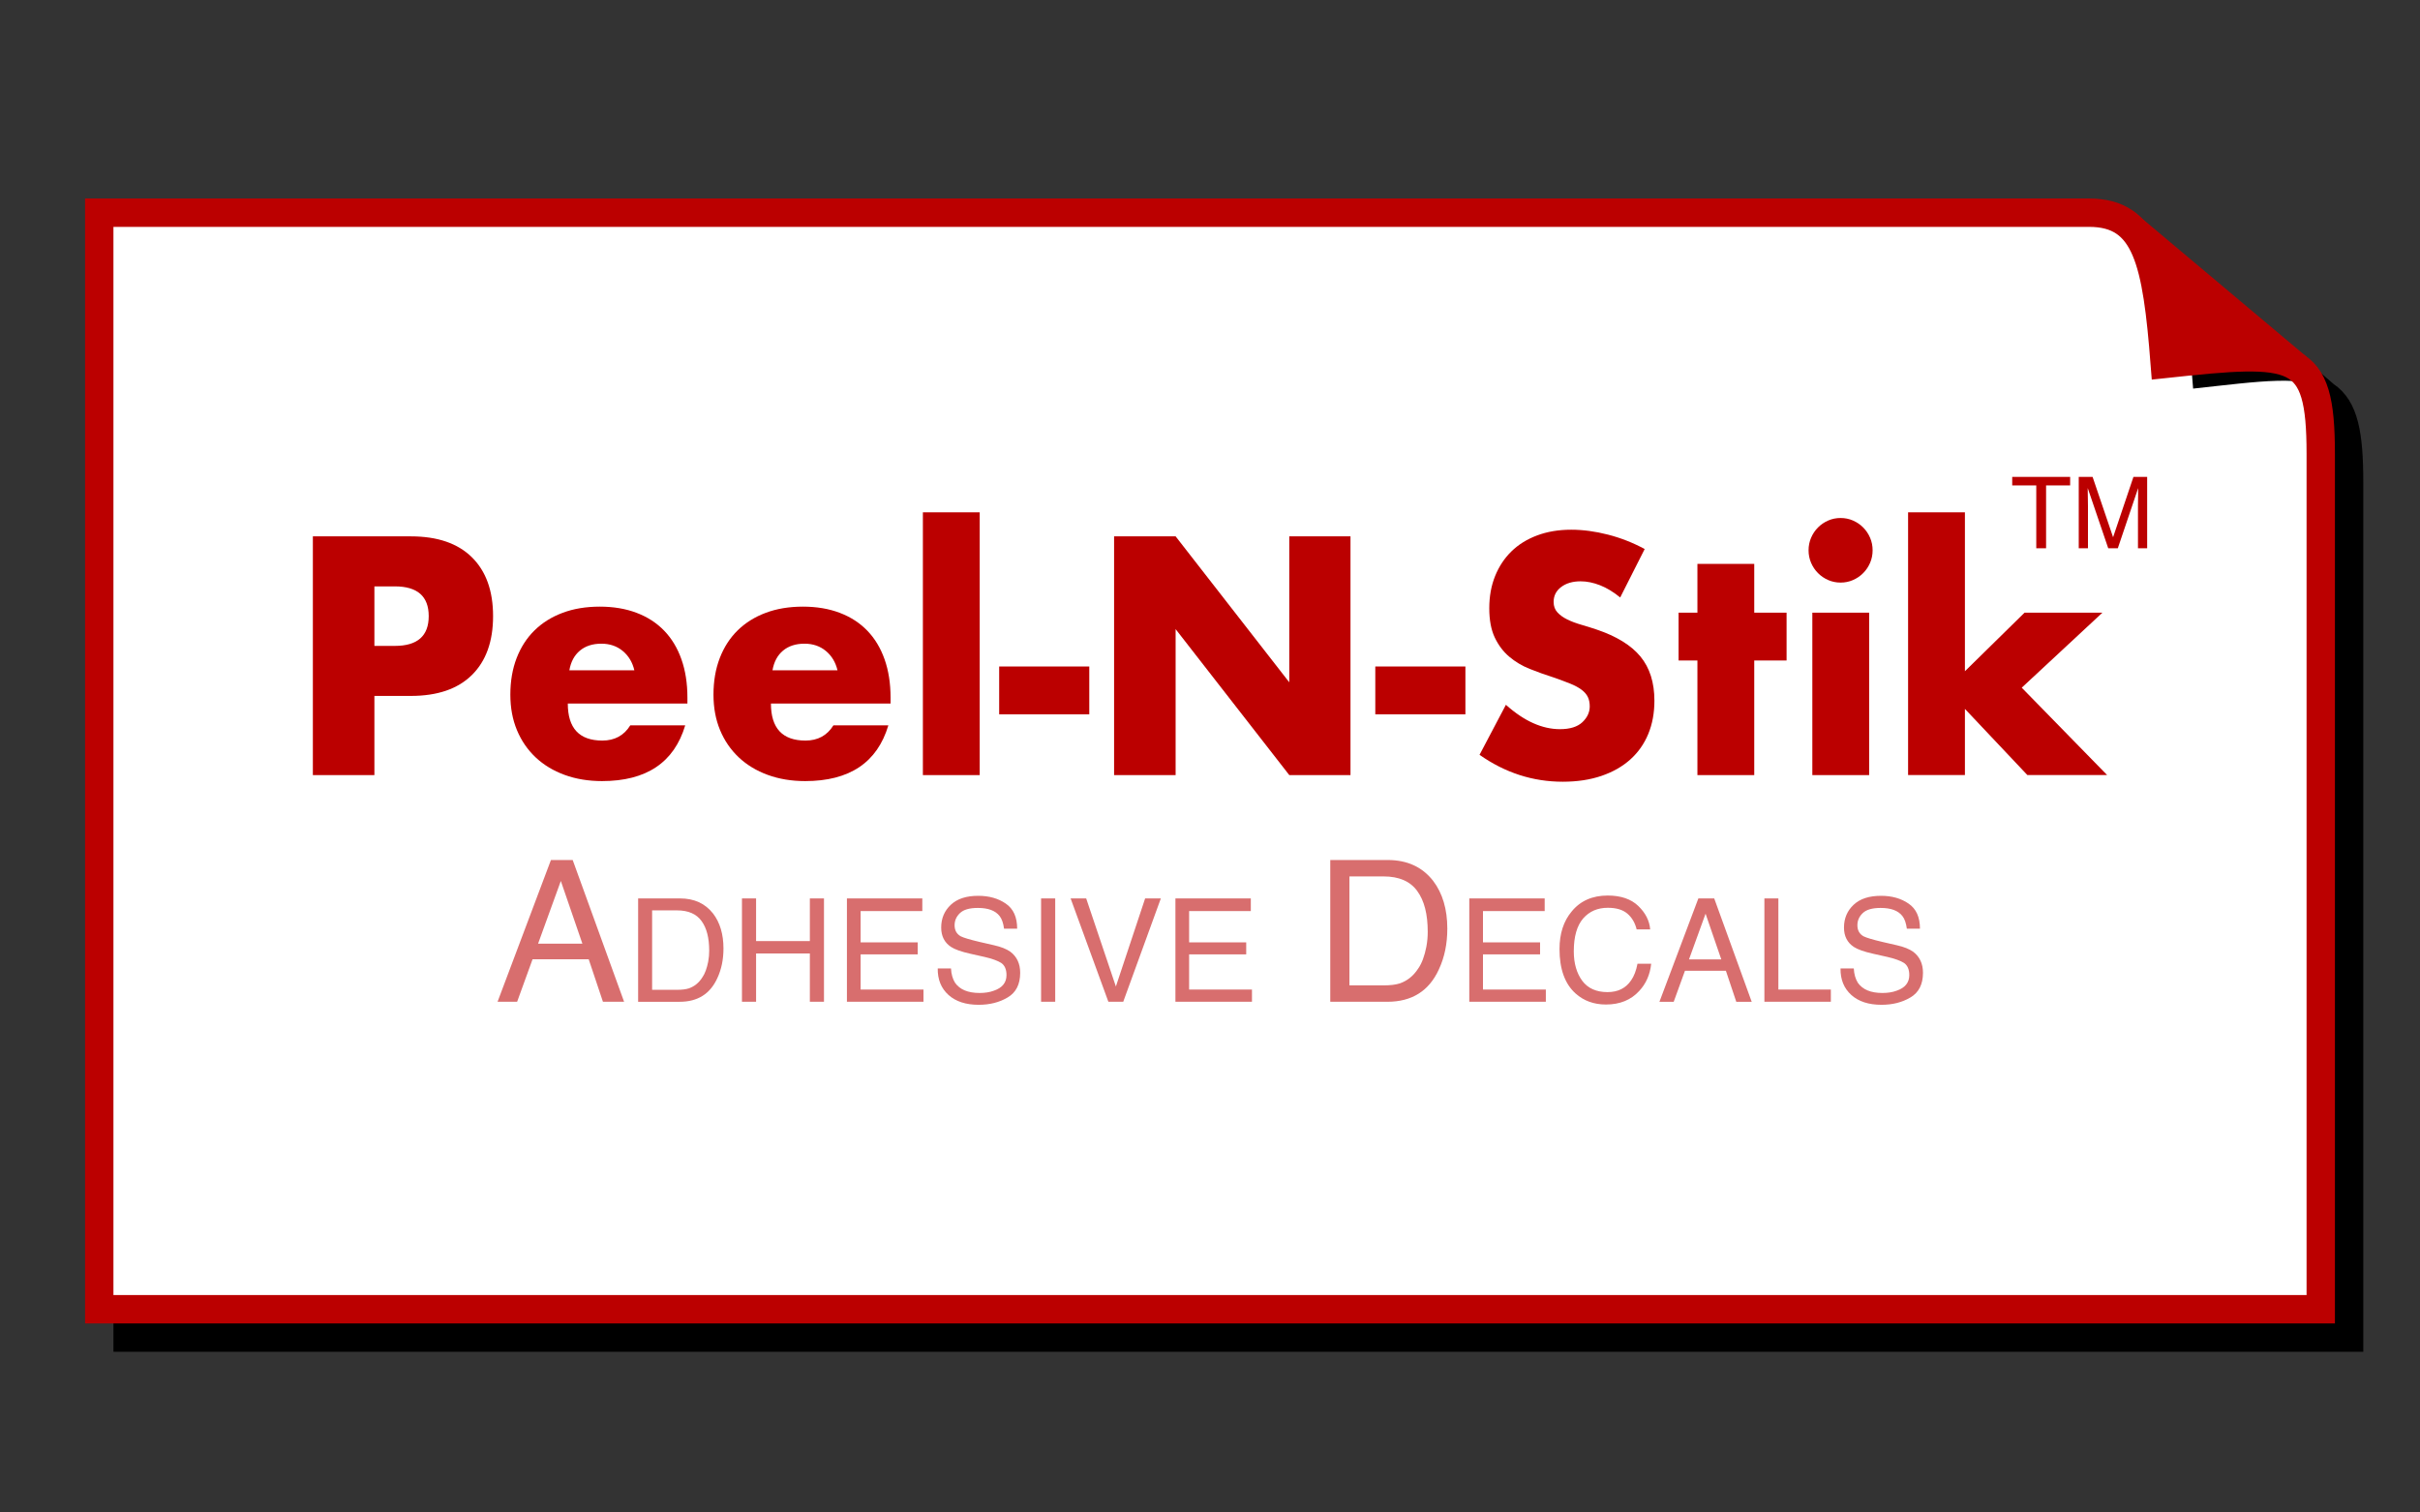
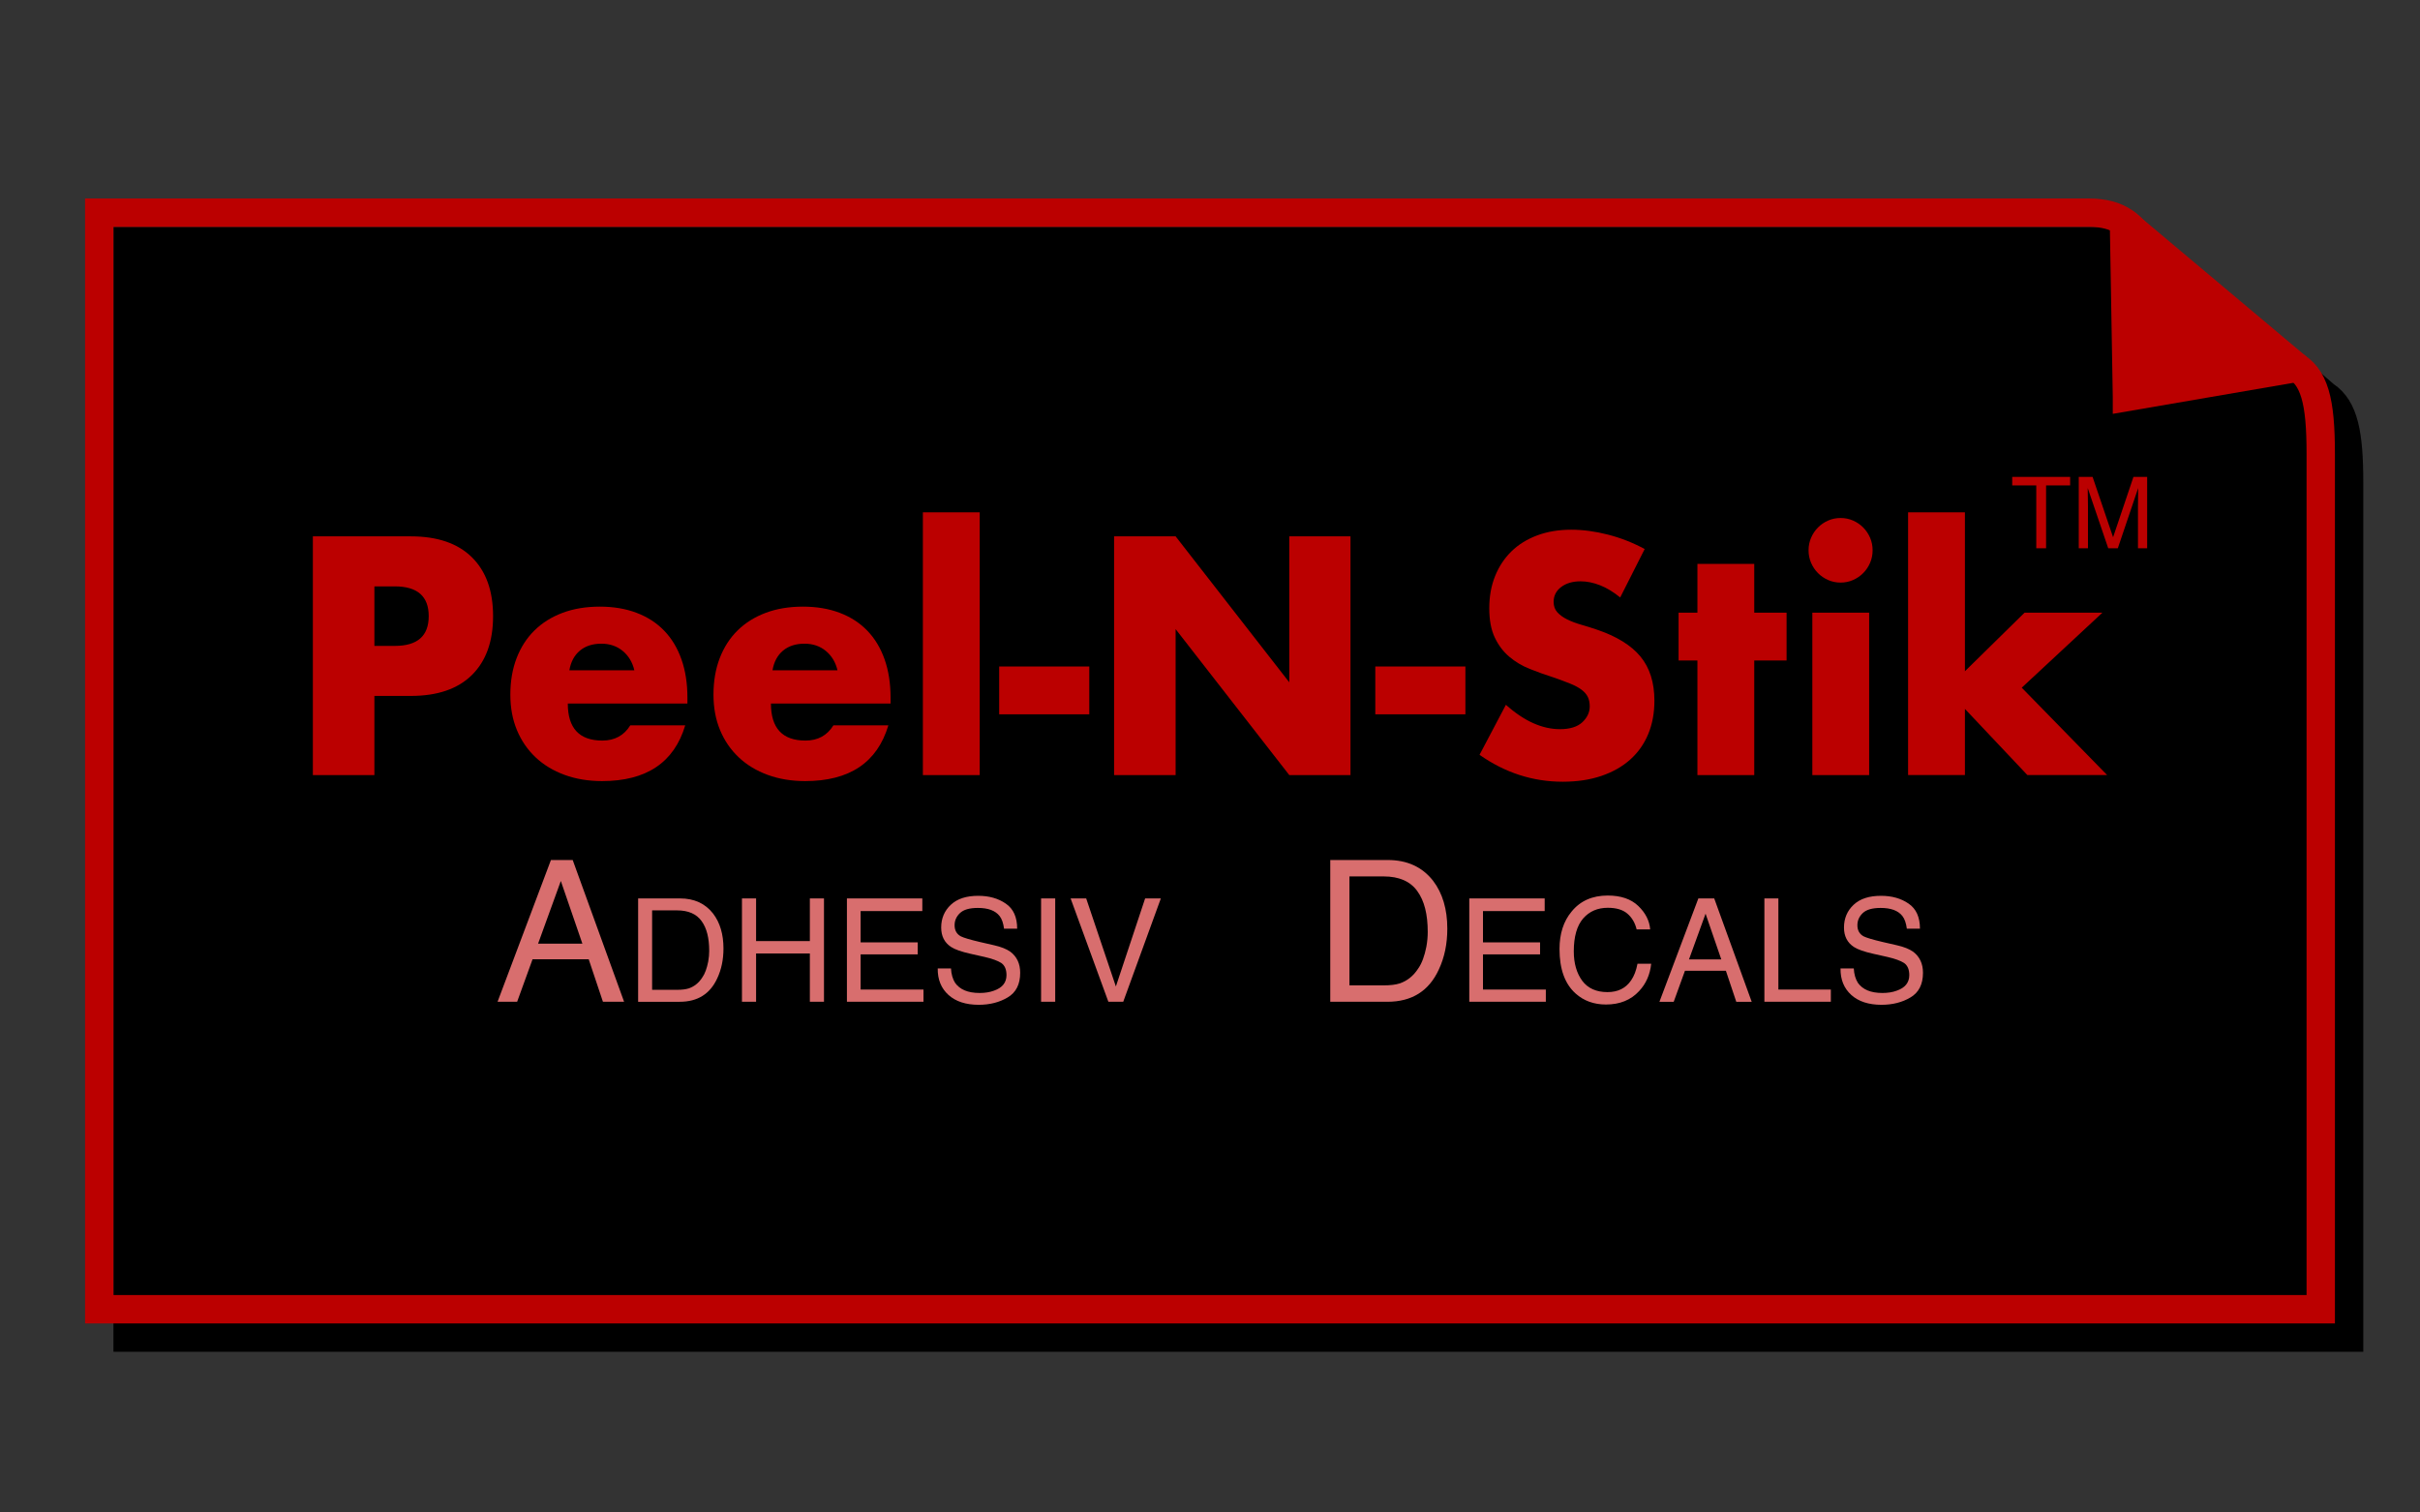
<svg xmlns="http://www.w3.org/2000/svg" xmlns:ns1="http://www.serif.com/" width="100%" height="100%" viewBox="0 0 256 160" version="1.1" xml:space="preserve" style="fill-rule:evenodd;clip-rule:evenodd;stroke-linecap:round;stroke-miterlimit:2;">
  <rect x="0" y="0" width="256" height="160" fill="#333333" stroke="none" />
  <rect id="Peel-N-Stik-Flag" ns1:id="Peel-N-Stik Flag" x="0" y="0" width="256" height="160" style="fill:none;" />
  <path d="M246,41.853c1.964,1.32 2.5,4.055 2.5,9.147l0,90.5l-235,0l0,-116l210.5,0c3,0 3.219,0.476 4.528,1.281l-0.028,-0.025c0,0 17.381,14.969 17.5,15.097l0,0Zm0,0c0,0 -2.212,-1.487 0,0l0,0Z" style="stroke:#000;stroke-width:3px;" />
  <g>
    <path d="M225,42l-0.318,-18.533l18.368,15.43l-18.05,3.103Z" style="fill:#b00;stroke:#b00;stroke-width:3px;" />
-     <path d="M229,38.5c-0.844,-10.827 -1.885,-16 -8,-16l-210.5,0l0,116l235,0l0,-90.5c0,-11 -2.5,-11 -16.5,-9.5Z" style="fill:#fff;" />
    <clipPath id="_clip1">
      <path d="M229,38.5c-0.844,-10.827 -1.885,-16 -8,-16l-210.5,0l0,116l235,0l0,-90.5c0,-11 -2.5,-11 -16.5,-9.5Z" />
    </clipPath>
    <g clip-path="url(#_clip1)">
-       <path d="M232,41.109c-0.519,-6.653 -1.099,-12.636 -3.5,-14.744c-2,-1.756 0,0 0,0l17.5,15.097c0,0 2,2.147 0,0c-1.799,-1.932 -7.126,-1.09 -14,-0.353Z" />
      <g>
        <g id="Peel-N-Stick-logo" ns1:id="Peel-N-Stick logo">
          <rect x="0" y="21" width="256" height="128" style="fill:none;" />
          <g>
            <g transform="matrix(1.743,0,0,1.743,-28.058,-7.182)">
              <g transform="matrix(12,0,0,12,46.115,64.92)">
                <path d="M0.444,-0.294l-0.109,-0.317l-0.115,0.317l0.224,0Zm-0.159,-0.423l0.11,0l0.26,0.717l-0.107,0l-0.072,-0.215l-0.284,0l-0.078,0.215l-0.099,0l0.27,-0.717Z" style="fill:#d86e6e;fill-rule:nonzero;" />
              </g>
              <g transform="matrix(8.749,0,0,8.749,54.118,64.92)">
                <path d="M0.352,-0.083c0.032,0 0.059,-0.003 0.081,-0.01c0.037,-0.013 0.068,-0.037 0.092,-0.074c0.02,-0.028 0.033,-0.066 0.042,-0.111c0.005,-0.027 0.007,-0.052 0.007,-0.075c0,-0.089 -0.017,-0.158 -0.053,-0.207c-0.035,-0.049 -0.092,-0.074 -0.17,-0.074l-0.173,0l0,0.551l0.174,0Zm-0.271,-0.634l0.29,0c0.099,0 0.175,0.035 0.23,0.105c0.048,0.063 0.072,0.144 0.072,0.242c0,0.077 -0.014,0.145 -0.043,0.207c-0.05,0.109 -0.137,0.163 -0.26,0.163l-0.289,0l0,-0.717Z" style="fill:#d86e6e;fill-rule:nonzero;" />
              </g>
              <g transform="matrix(8.749,0,0,8.749,60.437,64.92)">
                <path d="M0.079,-0.717l0.098,0l0,0.296l0.373,0l0,-0.296l0.098,0l0,0.717l-0.098,0l0,-0.335l-0.373,0l0,0.335l-0.098,0l0,-0.717Z" style="fill:#d86e6e;fill-rule:nonzero;" />
              </g>
              <g transform="matrix(8.749,0,0,8.749,66.755,64.92)">
                <path d="M0.085,-0.717l0.523,0l0,0.088l-0.428,0l0,0.217l0.396,0l0,0.083l-0.396,0l0,0.244l0.436,0l0,0.085l-0.531,0l0,-0.717Z" style="fill:#d86e6e;fill-rule:nonzero;" />
              </g>
              <g transform="matrix(8.749,0,0,8.749,72.59,64.92)">
                <path d="M0.14,-0.231c0.002,0.04 0.012,0.073 0.028,0.099c0.033,0.047 0.089,0.071 0.171,0.071c0.036,0 0.07,-0.005 0.099,-0.016c0.058,-0.02 0.087,-0.056 0.087,-0.108c0,-0.039 -0.012,-0.067 -0.036,-0.084c-0.025,-0.016 -0.064,-0.03 -0.116,-0.042l-0.098,-0.022c-0.063,-0.014 -0.108,-0.03 -0.134,-0.047c-0.046,-0.03 -0.069,-0.075 -0.069,-0.135c0,-0.064 0.023,-0.117 0.067,-0.158c0.045,-0.042 0.108,-0.062 0.19,-0.062c0.075,0 0.139,0.018 0.191,0.054c0.053,0.036 0.079,0.094 0.079,0.174l-0.091,0c-0.005,-0.038 -0.015,-0.068 -0.031,-0.088c-0.03,-0.038 -0.08,-0.056 -0.151,-0.056c-0.058,0 -0.099,0.012 -0.124,0.036c-0.025,0.024 -0.037,0.052 -0.037,0.084c0,0.035 0.014,0.061 0.043,0.077c0.02,0.01 0.063,0.023 0.131,0.039l0.1,0.023c0.049,0.011 0.086,0.026 0.113,0.045c0.045,0.034 0.068,0.083 0.068,0.146c0,0.08 -0.029,0.137 -0.087,0.171c-0.057,0.034 -0.124,0.051 -0.201,0.051c-0.089,0 -0.159,-0.023 -0.209,-0.068c-0.051,-0.046 -0.076,-0.107 -0.075,-0.184l0.092,0Z" style="fill:#d86e6e;fill-rule:nonzero;" />
              </g>
              <g transform="matrix(8.749,0,0,8.749,78.425,64.92)">
                <rect x="0.098" y="-0.717" width="0.098" height="0.717" style="fill:#d86e6e;fill-rule:nonzero;" />
              </g>
              <g transform="matrix(8.749,0,0,8.749,80.856,64.92)">
                <path d="M0.133,-0.717l0.206,0.611l0.203,-0.611l0.109,0l-0.261,0.717l-0.103,0l-0.262,-0.717l0.108,0Z" style="fill:#d86e6e;fill-rule:nonzero;" />
              </g>
              <g transform="matrix(8.749,0,0,8.749,86.692,64.92)">
-                 <path d="M0.085,-0.717l0.523,0l0,0.088l-0.428,0l0,0.217l0.396,0l0,0.083l-0.396,0l0,0.244l0.436,0l0,0.085l-0.531,0l0,-0.717Z" style="fill:#d86e6e;fill-rule:nonzero;" />
-               </g>
+                 </g>
              <g transform="matrix(12,0,0,12,95.861,64.92)">
                <path d="M0.352,-0.083c0.032,0 0.059,-0.003 0.081,-0.01c0.037,-0.013 0.068,-0.037 0.092,-0.074c0.02,-0.028 0.033,-0.066 0.042,-0.111c0.005,-0.027 0.007,-0.052 0.007,-0.075c0,-0.089 -0.017,-0.158 -0.053,-0.207c-0.035,-0.049 -0.092,-0.074 -0.17,-0.074l-0.173,0l0,0.551l0.174,0Zm-0.271,-0.634l0.29,0c0.099,0 0.175,0.035 0.23,0.105c0.048,0.063 0.072,0.144 0.072,0.242c0,0.077 -0.014,0.145 -0.043,0.207c-0.05,0.109 -0.137,0.163 -0.26,0.163l-0.289,0l0,-0.717Z" style="fill:#d86e6e;fill-rule:nonzero;" />
              </g>
              <g transform="matrix(8.749,0,0,8.749,104.527,64.92)">
                <path d="M0.085,-0.717l0.523,0l0,0.088l-0.428,0l0,0.217l0.396,0l0,0.083l-0.396,0l0,0.244l0.436,0l0,0.085l-0.531,0l0,-0.717Z" style="fill:#d86e6e;fill-rule:nonzero;" />
              </g>
              <g transform="matrix(8.749,0,0,8.749,110.362,64.92)">
                <path d="M0.378,-0.737c0.091,0 0.162,0.024 0.212,0.072c0.05,0.048 0.078,0.102 0.083,0.163l-0.094,0c-0.011,-0.046 -0.033,-0.083 -0.065,-0.11c-0.032,-0.027 -0.077,-0.04 -0.135,-0.04c-0.07,0 -0.127,0.024 -0.171,0.074c-0.043,0.05 -0.065,0.126 -0.065,0.228c0,0.084 0.02,0.152 0.059,0.205c0.039,0.052 0.098,0.078 0.175,0.078c0.072,0 0.127,-0.027 0.164,-0.082c0.02,-0.029 0.035,-0.067 0.044,-0.115l0.095,0c-0.008,0.076 -0.036,0.139 -0.084,0.19c-0.057,0.062 -0.134,0.093 -0.23,0.093c-0.084,0 -0.154,-0.026 -0.21,-0.076c-0.075,-0.067 -0.112,-0.17 -0.112,-0.309c0,-0.106 0.028,-0.193 0.084,-0.26c0.06,-0.074 0.144,-0.111 0.25,-0.111Z" style="fill:#d86e6e;fill-rule:nonzero;" />
              </g>
              <g transform="matrix(8.749,0,0,8.749,116.68,64.92)">
                <path d="M0.444,-0.294l-0.109,-0.317l-0.115,0.317l0.224,0Zm-0.159,-0.423l0.11,0l0.26,0.717l-0.107,0l-0.072,-0.215l-0.284,0l-0.078,0.215l-0.099,0l0.27,-0.717Z" style="fill:#d86e6e;fill-rule:nonzero;" />
              </g>
              <g transform="matrix(8.749,0,0,8.749,122.516,64.92)">
                <path d="M0.076,-0.717l0.097,0l0,0.632l0.364,0l0,0.085l-0.461,0l0,-0.717Z" style="fill:#d86e6e;fill-rule:nonzero;" />
              </g>
              <g transform="matrix(8.749,0,0,8.749,127.382,64.92)">
                <path d="M0.14,-0.231c0.002,0.04 0.012,0.073 0.028,0.099c0.033,0.047 0.089,0.071 0.171,0.071c0.036,0 0.07,-0.005 0.099,-0.016c0.058,-0.02 0.087,-0.056 0.087,-0.108c0,-0.039 -0.012,-0.067 -0.036,-0.084c-0.025,-0.016 -0.064,-0.03 -0.116,-0.042l-0.098,-0.022c-0.063,-0.014 -0.108,-0.03 -0.134,-0.047c-0.046,-0.03 -0.069,-0.075 -0.069,-0.135c0,-0.064 0.023,-0.117 0.067,-0.158c0.045,-0.042 0.108,-0.062 0.19,-0.062c0.075,0 0.139,0.018 0.191,0.054c0.053,0.036 0.079,0.094 0.079,0.174l-0.091,0c-0.005,-0.038 -0.015,-0.068 -0.031,-0.088c-0.03,-0.038 -0.08,-0.056 -0.151,-0.056c-0.058,0 -0.099,0.012 -0.124,0.036c-0.025,0.024 -0.037,0.052 -0.037,0.084c0,0.035 0.014,0.061 0.043,0.077c0.02,0.01 0.063,0.023 0.131,0.039l0.1,0.023c0.049,0.011 0.086,0.026 0.113,0.045c0.045,0.034 0.068,0.083 0.068,0.146c0,0.08 -0.029,0.137 -0.087,0.171c-0.057,0.034 -0.124,0.051 -0.201,0.051c-0.089,0 -0.159,-0.023 -0.209,-0.068c-0.051,-0.046 -0.076,-0.107 -0.075,-0.184l0.092,0Z" style="fill:#d86e6e;fill-rule:nonzero;" />
              </g>
            </g>
            <path d="M39.606,68.327l2.159,0c2.391,0 3.587,-1.049 3.587,-3.148c0,-2.099 -1.196,-3.148 -3.587,-3.148l-2.159,0l0,6.296Zm0,13.665l-6.51,0l0,-25.253l10.362,0c2.812,0 4.966,0.737 6.46,2.211c1.495,1.473 2.242,3.55 2.242,6.229c0,2.68 -0.747,4.756 -2.242,6.23c-1.494,1.473 -3.648,2.21 -6.46,2.21l-3.852,0l0,8.373Z" style="fill:#b00;fill-rule:nonzero;" />
            <path d="M67.105,70.906c-0.199,-0.848 -0.608,-1.529 -1.228,-2.043c-0.62,-0.513 -1.373,-0.77 -2.259,-0.77c-0.93,0 -1.688,0.246 -2.275,0.737c-0.587,0.491 -0.957,1.183 -1.112,2.076l6.874,0Zm-7.04,3.517c0,2.612 1.217,3.919 3.653,3.919c1.306,0 2.291,-0.536 2.956,-1.608l5.812,0c-1.174,3.93 -4.107,5.895 -8.801,5.895c-1.44,0 -2.757,-0.218 -3.953,-0.654c-1.195,-0.435 -2.219,-1.055 -3.072,-1.858c-0.852,-0.804 -1.511,-1.764 -1.976,-2.881c-0.465,-1.116 -0.697,-2.366 -0.697,-3.751c0,-1.429 0.221,-2.718 0.664,-3.868c0.443,-1.15 1.074,-2.127 1.893,-2.931c0.819,-0.803 1.81,-1.423 2.973,-1.858c1.162,-0.436 2.474,-0.654 3.935,-0.654c1.439,0 2.735,0.218 3.886,0.654c1.151,0.435 2.126,1.066 2.923,1.892c0.797,0.826 1.406,1.836 1.826,3.031c0.421,1.194 0.631,2.54 0.631,4.036l0,0.636l-12.653,0Z" style="fill:#b00;fill-rule:nonzero;" />
            <path d="M88.594,70.906c-0.2,-0.848 -0.609,-1.529 -1.229,-2.043c-0.62,-0.513 -1.373,-0.77 -2.259,-0.77c-0.929,0 -1.688,0.246 -2.275,0.737c-0.586,0.491 -0.957,1.183 -1.112,2.076l6.875,0Zm-7.041,3.517c0,2.612 1.218,3.919 3.653,3.919c1.306,0 2.292,-0.536 2.956,-1.608l5.812,0c-1.173,3.93 -4.107,5.895 -8.801,5.895c-1.439,0 -2.757,-0.218 -3.952,-0.654c-1.196,-0.435 -2.22,-1.055 -3.072,-1.858c-0.853,-0.804 -1.512,-1.764 -1.977,-2.881c-0.465,-1.116 -0.697,-2.366 -0.697,-3.751c0,-1.429 0.221,-2.718 0.664,-3.868c0.443,-1.15 1.074,-2.127 1.893,-2.931c0.82,-0.803 1.81,-1.423 2.973,-1.858c1.162,-0.436 2.474,-0.654 3.935,-0.654c1.44,0 2.735,0.218 3.886,0.654c1.152,0.435 2.126,1.066 2.923,1.892c0.797,0.826 1.406,1.836 1.827,3.031c0.42,1.194 0.631,2.54 0.631,4.036l0,0.636l-12.654,0Z" style="fill:#b00;fill-rule:nonzero;" />
            <rect x="97.627" y="54.194" width="6.011" height="27.798" style="fill:#b00;fill-rule:nonzero;" />
            <rect x="105.698" y="70.504" width="9.532" height="5.057" style="fill:#b00;fill-rule:nonzero;" />
            <path d="M117.854,81.992l0,-25.253l6.509,0l12.023,15.44l0,-15.44l6.476,0l0,25.253l-6.476,0l-12.023,-15.44l0,15.44l-6.509,0Z" style="fill:#b00;fill-rule:nonzero;" />
            <rect x="145.486" y="70.504" width="9.532" height="5.057" style="fill:#b00;fill-rule:nonzero;" />
            <path d="M171.392,63.203c-0.709,-0.58 -1.417,-1.01 -2.126,-1.289c-0.708,-0.279 -1.395,-0.419 -2.059,-0.419c-0.841,0 -1.528,0.201 -2.059,0.603c-0.532,0.402 -0.797,0.927 -0.797,1.574c0,0.447 0.133,0.815 0.398,1.105c0.266,0.291 0.615,0.542 1.046,0.754c0.432,0.212 0.919,0.396 1.462,0.552c0.542,0.157 1.079,0.324 1.611,0.503c2.125,0.714 3.681,1.669 4.666,2.863c0.985,1.195 1.478,2.752 1.478,4.673c0,1.295 -0.216,2.467 -0.648,3.516c-0.432,1.05 -1.063,1.948 -1.893,2.696c-0.83,0.748 -1.849,1.329 -3.055,1.742c-1.207,0.413 -2.574,0.619 -4.102,0.619c-3.166,0 -6.1,-0.948 -8.801,-2.846l2.789,-5.292c0.975,0.871 1.938,1.518 2.89,1.942c0.952,0.425 1.893,0.637 2.823,0.637c1.063,0 1.854,-0.246 2.375,-0.737c0.52,-0.491 0.78,-1.049 0.78,-1.675c0,-0.379 -0.066,-0.709 -0.199,-0.988c-0.133,-0.279 -0.354,-0.535 -0.664,-0.77c-0.31,-0.234 -0.714,-0.452 -1.213,-0.653c-0.498,-0.201 -1.101,-0.424 -1.81,-0.67c-0.841,-0.268 -1.666,-0.564 -2.474,-0.887c-0.808,-0.324 -1.528,-0.754 -2.159,-1.29c-0.631,-0.536 -1.14,-1.211 -1.528,-2.026c-0.387,-0.815 -0.581,-1.848 -0.581,-3.098c0,-1.25 0.205,-2.384 0.615,-3.4c0.409,-1.015 0.985,-1.886 1.727,-2.612c0.741,-0.726 1.649,-1.289 2.723,-1.691c1.074,-0.402 2.275,-0.603 3.604,-0.603c1.24,0 2.535,0.173 3.885,0.519c1.351,0.346 2.646,0.854 3.886,1.524l-2.59,5.124Z" style="fill:#b00;fill-rule:nonzero;" />
            <path d="M185.573,69.868l0,12.124l-6.011,0l0,-12.124l-1.993,0l0,-5.057l1.993,0l0,-5.158l6.011,0l0,5.158l3.421,0l0,5.057l-3.421,0Z" style="fill:#b00;fill-rule:nonzero;" />
            <path d="M197.729,64.811l0,17.181l-6.011,0l0,-17.181l6.011,0Zm-6.41,-6.598c0,-0.469 0.089,-0.91 0.266,-1.323c0.177,-0.413 0.42,-0.776 0.73,-1.089c0.31,-0.312 0.67,-0.558 1.08,-0.736c0.409,-0.179 0.847,-0.268 1.312,-0.268c0.465,0 0.902,0.089 1.312,0.268c0.409,0.178 0.769,0.424 1.079,0.736c0.31,0.313 0.553,0.676 0.731,1.089c0.177,0.413 0.265,0.854 0.265,1.323c0,0.469 -0.088,0.91 -0.265,1.323c-0.178,0.413 -0.421,0.776 -0.731,1.088c-0.31,0.313 -0.67,0.558 -1.079,0.737c-0.41,0.179 -0.847,0.268 -1.312,0.268c-0.465,0 -0.903,-0.089 -1.312,-0.268c-0.41,-0.179 -0.77,-0.424 -1.08,-0.737c-0.31,-0.312 -0.553,-0.675 -0.73,-1.088c-0.177,-0.413 -0.266,-0.854 -0.266,-1.323Z" style="fill:#b00;fill-rule:nonzero;" />
            <path d="M207.859,54.194l0,16.813l6.31,-6.196l8.237,0l-8.536,7.937l9.034,9.244l-8.436,0l-6.609,-7l0,7l-6.012,0l0,-27.798l6.012,0Z" style="fill:#b00;fill-rule:nonzero;" />
            <path d="M218.99,50.448l0,0.9l-2.545,0l0,6.652l-1.038,0l0,-6.652l-2.545,0l0,-0.9l6.128,0Z" style="fill:#b00;fill-rule:nonzero;" />
            <path d="M219.9,50.448l1.465,0l2.169,6.385l2.154,-6.385l1.45,0l0,7.552l-0.972,0l0,-4.457c0,-0.154 0.004,-0.409 0.01,-0.766c0.007,-0.356 0.011,-0.738 0.011,-1.146l-2.154,6.369l-1.013,0l-2.169,-6.369l0,0.231c0,0.185 0.004,0.467 0.013,0.846c0.008,0.378 0.012,0.657 0.012,0.835l0,4.457l-0.976,0l0,-7.552Z" style="fill:#b00;fill-rule:nonzero;" />
          </g>
        </g>
      </g>
    </g>
    <path d="M229,38.5c-0.844,-10.827 -1.885,-16 -8,-16l-210.5,0l0,116l235,0l0,-90.5c0,-11 -2.5,-11 -16.5,-9.5Z" style="fill:none;stroke:#b00;stroke-width:3px;" />
  </g>
</svg>